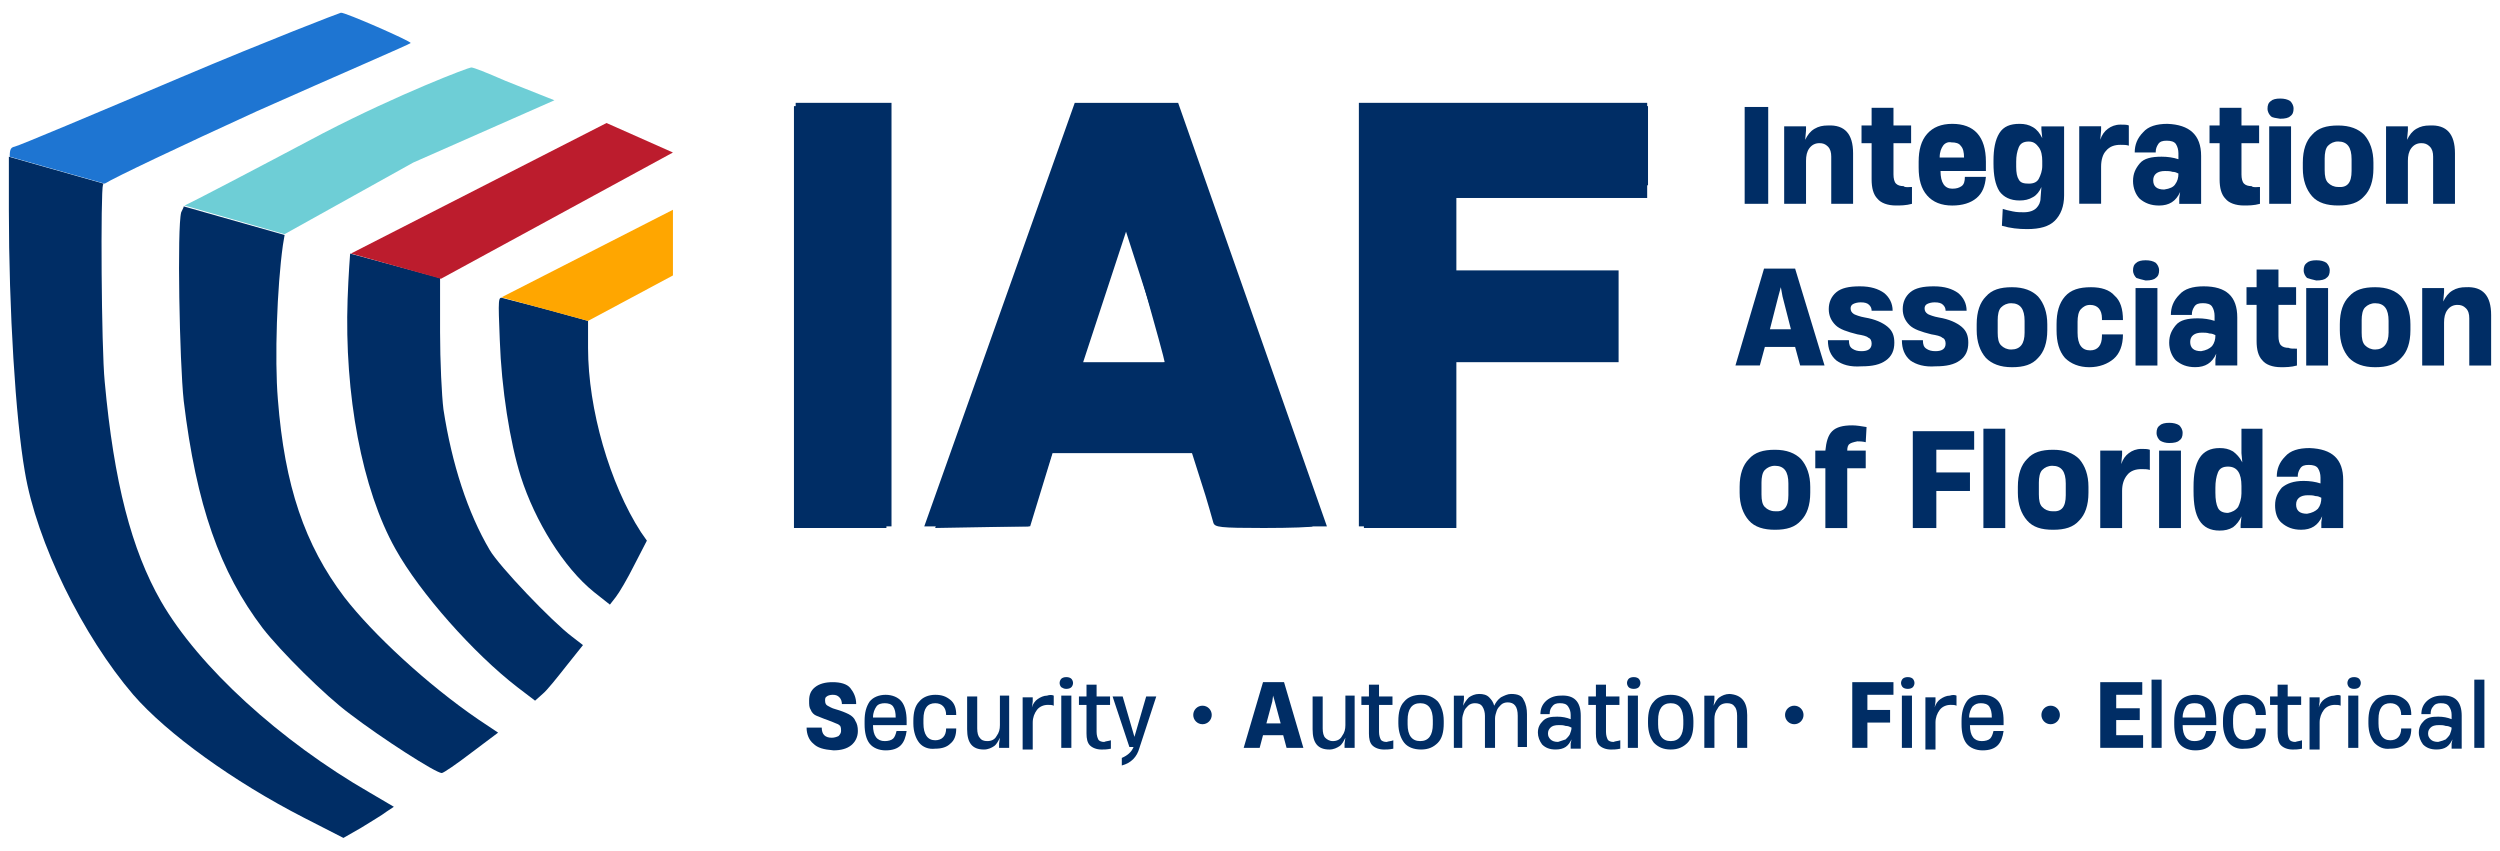
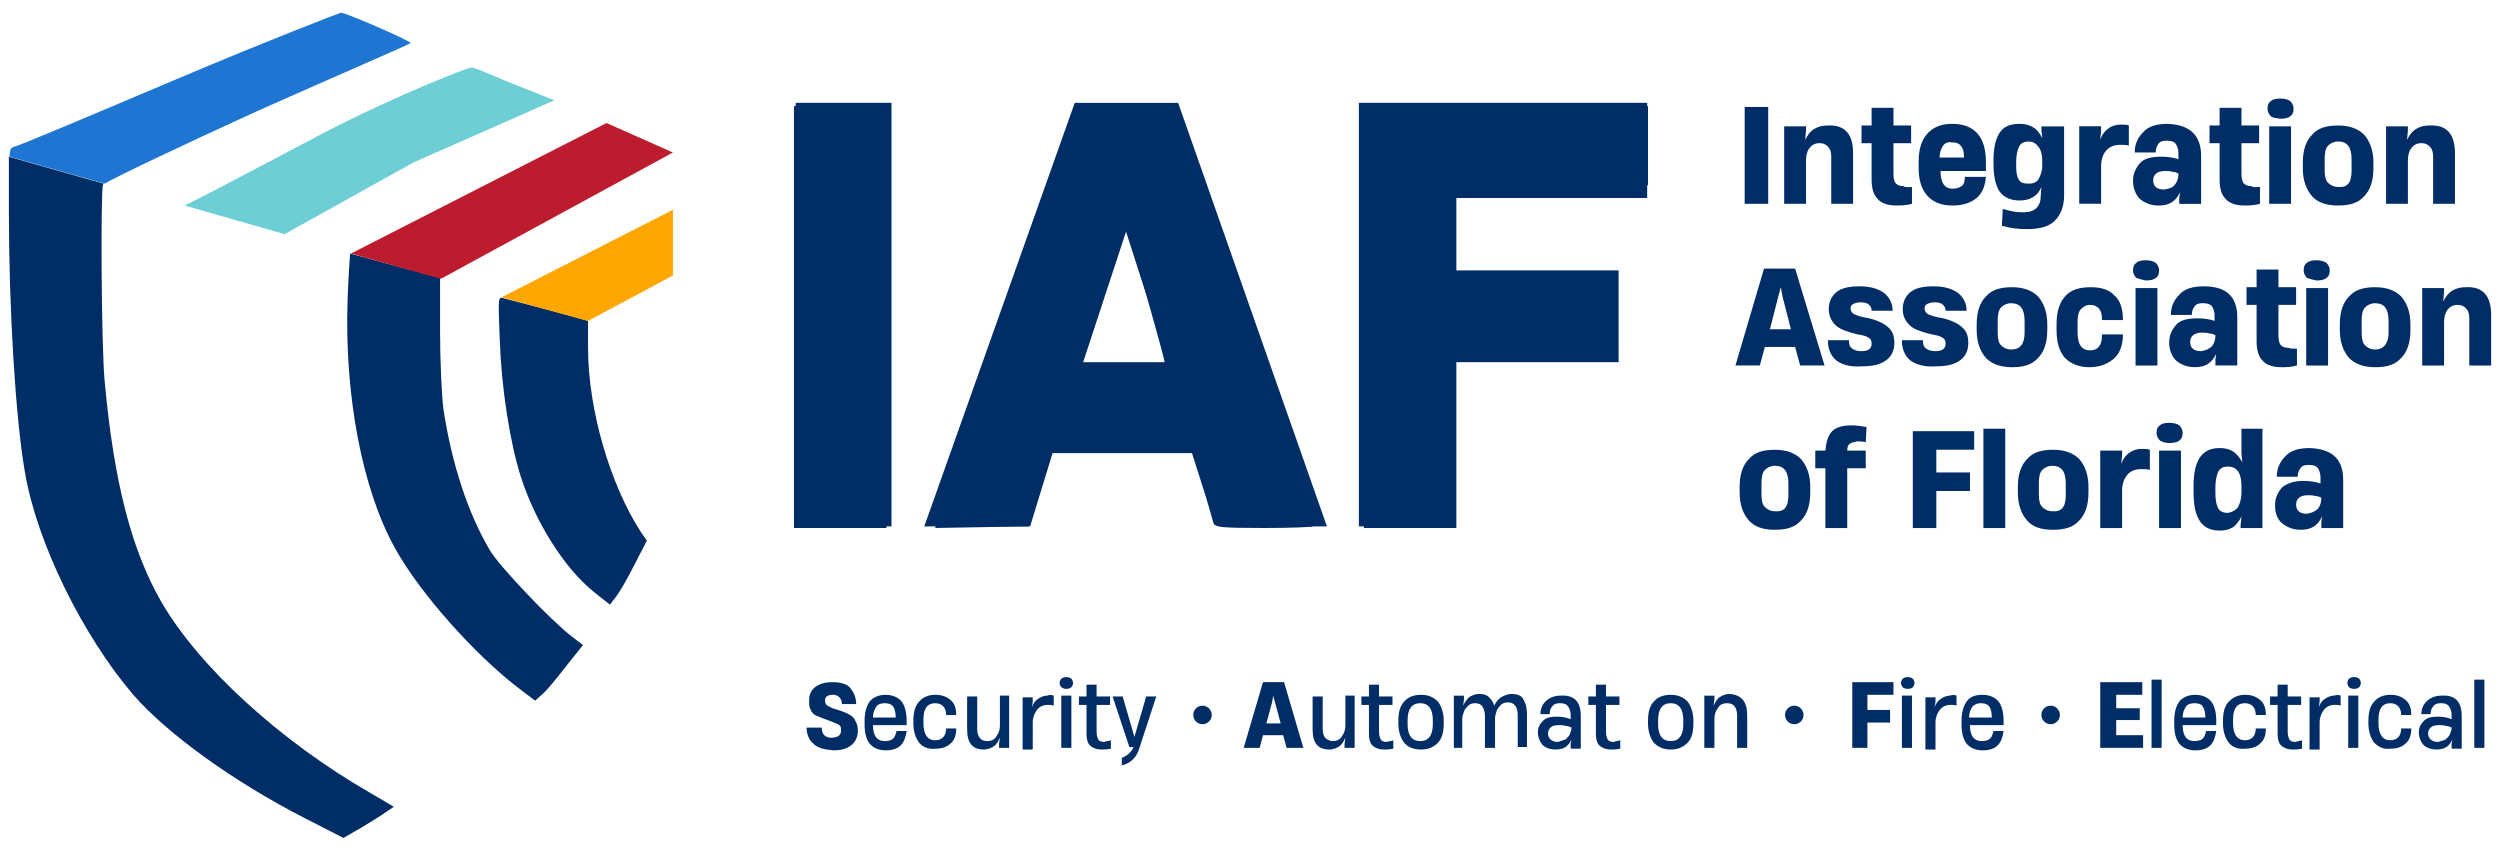
<svg xmlns="http://www.w3.org/2000/svg" width="141" height="48" viewBox="0 0 141 48" fill="none">
  <path d="M44.876 29.687V5.8H50.281V29.687H44.876Z" fill="#002D65" />
  <path d="M67.632 25.555H59.336L58.008 29.687H52.129L60.616 5.8H66.447L74.838 29.687H68.96L67.632 25.555ZM65.878 20.427L63.508 13.066L61.09 20.427H65.878Z" fill="#002D65" />
  <path d="M82.044 15.25H91.289V20.427H82.044V29.687H76.64V5.8H92.901V11.166H82.044V15.25Z" fill="#002D65" />
  <path d="M99.68 11.495H98.399V6.033H99.727V11.495H99.68Z" fill="#002D65" />
  <path d="M104.514 8.644V11.494H103.282V8.834C103.282 8.597 103.234 8.407 103.092 8.264C102.95 8.122 102.808 8.074 102.618 8.074C102.381 8.074 102.191 8.169 102.049 8.359C101.907 8.549 101.86 8.787 101.86 9.072V11.494H100.627V7.125H101.86V7.362L101.812 7.885C101.954 7.6 102.097 7.41 102.334 7.267C102.571 7.125 102.808 7.077 103.092 7.077C104.04 7.03 104.514 7.552 104.514 8.644Z" fill="#002D65" />
  <path d="M107.835 10.545V11.495C107.503 11.59 107.171 11.59 106.934 11.59C106.46 11.59 106.081 11.447 105.891 11.21C105.654 10.973 105.559 10.592 105.559 10.118V8.076H104.99V7.078H105.559V6.081H106.792V7.078H107.787V8.076H106.792V9.833C106.792 10.07 106.839 10.26 106.934 10.355C107.029 10.45 107.171 10.498 107.361 10.498C107.456 10.592 107.645 10.545 107.835 10.545Z" fill="#002D65" />
  <path d="M112.005 9.645H109.445C109.445 10.31 109.682 10.642 110.108 10.642C110.345 10.642 110.488 10.595 110.63 10.5C110.772 10.405 110.819 10.215 110.819 9.977H112.005C111.957 10.5 111.815 10.88 111.483 11.164C111.151 11.449 110.677 11.592 110.108 11.592C109.492 11.592 109.018 11.402 108.686 11.022C108.354 10.642 108.212 10.12 108.212 9.455V9.122C108.212 8.458 108.354 7.935 108.686 7.555C109.018 7.175 109.492 6.985 110.108 6.985C111.341 6.985 112.005 7.698 112.005 9.122V9.645ZM109.587 8.22C109.492 8.363 109.397 8.553 109.397 8.885H110.772C110.772 8.6 110.725 8.363 110.582 8.22C110.488 8.078 110.298 8.03 110.061 8.03C109.871 7.983 109.682 8.078 109.587 8.22Z" fill="#002D65" />
  <path d="M115.183 7.128H116.415V11.022C116.415 11.639 116.226 12.114 115.894 12.447C115.562 12.779 115.041 12.921 114.329 12.921C113.855 12.921 113.381 12.874 112.907 12.732L112.955 11.782C113.097 11.829 113.286 11.877 113.524 11.924C113.761 11.972 113.95 11.972 114.14 11.972C114.472 11.972 114.709 11.877 114.851 11.734C114.993 11.592 115.088 11.402 115.088 11.164L115.135 10.547C115.041 10.784 114.851 11.022 114.661 11.117C114.424 11.259 114.187 11.307 113.903 11.307C113.381 11.307 113.002 11.117 112.765 10.784C112.528 10.405 112.433 9.882 112.433 9.217V9.075C112.433 8.41 112.528 7.888 112.765 7.508C113.002 7.128 113.381 6.985 113.903 6.985C114.187 6.985 114.424 7.033 114.661 7.175C114.898 7.318 115.041 7.508 115.183 7.793L115.135 7.318V7.128H115.183ZM114.993 10.072C115.088 9.882 115.183 9.645 115.183 9.36V9.075C115.183 8.79 115.135 8.505 114.993 8.315C114.851 8.125 114.709 7.983 114.424 7.983C114.14 7.983 113.95 8.078 113.855 8.315C113.761 8.553 113.713 8.79 113.713 9.122V9.407C113.713 9.74 113.761 9.977 113.855 10.12C113.95 10.31 114.14 10.357 114.424 10.357C114.709 10.357 114.898 10.262 114.993 10.072Z" fill="#002D65" />
  <path d="M120.066 7.076V8.216C119.924 8.168 119.782 8.168 119.592 8.168C119.26 8.168 118.976 8.263 118.786 8.5C118.597 8.69 118.502 9.023 118.502 9.403V11.492H117.269V7.123H118.502V7.361L118.454 7.883C118.549 7.598 118.691 7.408 118.881 7.266C119.071 7.123 119.308 7.028 119.592 7.028C119.782 7.028 119.971 7.028 120.066 7.076Z" fill="#002D65" />
  <path d="M124.143 8.79V11.497H122.91V11.164L122.958 10.832C122.721 11.354 122.341 11.592 121.772 11.592C121.298 11.592 120.966 11.449 120.682 11.212C120.445 10.975 120.303 10.595 120.303 10.215C120.303 9.787 120.445 9.502 120.682 9.217C120.919 8.932 121.346 8.837 121.915 8.837C122.247 8.837 122.578 8.885 122.863 8.98V8.647C122.863 8.458 122.815 8.268 122.721 8.125C122.626 7.983 122.436 7.935 122.199 7.935C121.962 7.935 121.82 7.983 121.725 8.125C121.63 8.268 121.583 8.41 121.583 8.553V8.6H120.398C120.398 8.173 120.54 7.793 120.872 7.46C121.156 7.128 121.63 6.985 122.246 6.985C123.479 7.033 124.143 7.603 124.143 8.79ZM122.673 10.405C122.815 10.215 122.863 10.025 122.863 9.787C122.768 9.74 122.673 9.692 122.531 9.692C122.389 9.645 122.247 9.645 122.104 9.645C121.678 9.645 121.441 9.835 121.441 10.167C121.441 10.5 121.63 10.69 122.057 10.69C122.389 10.642 122.578 10.547 122.673 10.405Z" fill="#002D65" />
  <path d="M127.462 10.545V11.495C127.13 11.59 126.798 11.59 126.561 11.59C126.087 11.59 125.708 11.447 125.518 11.21C125.281 10.973 125.186 10.592 125.186 10.118V8.076H124.617V7.078H125.186V6.081H126.419V7.078H127.414V8.076H126.419V9.833C126.419 10.07 126.466 10.26 126.561 10.355C126.656 10.45 126.798 10.498 126.988 10.498C127.082 10.592 127.272 10.545 127.462 10.545Z" fill="#002D65" />
  <path d="M128.077 6.555C127.983 6.46 127.888 6.317 127.888 6.127C127.888 5.938 127.935 5.795 128.077 5.7C128.172 5.605 128.362 5.558 128.599 5.558C128.836 5.558 129.026 5.605 129.168 5.7C129.263 5.795 129.357 5.938 129.357 6.127C129.357 6.317 129.31 6.46 129.168 6.555C129.073 6.65 128.883 6.697 128.599 6.697C128.362 6.65 128.172 6.65 128.077 6.555ZM129.215 11.494H127.983V7.125H129.215V11.494Z" fill="#002D65" />
  <path d="M130.4 11.067C130.069 10.687 129.879 10.165 129.879 9.5V9.168C129.879 8.455 130.069 7.933 130.4 7.601C130.732 7.221 131.206 7.078 131.87 7.078C132.534 7.078 133.008 7.268 133.34 7.601C133.672 7.98 133.861 8.503 133.861 9.168V9.5C133.861 10.212 133.672 10.735 133.34 11.067C133.008 11.447 132.534 11.59 131.87 11.59C131.254 11.59 130.732 11.447 130.4 11.067ZM132.629 9.643V8.978C132.629 8.313 132.392 7.98 131.87 7.98C131.633 7.98 131.443 8.075 131.301 8.218C131.159 8.36 131.112 8.645 131.112 8.93V9.595C131.112 9.927 131.159 10.165 131.301 10.307C131.443 10.45 131.633 10.545 131.87 10.545C132.392 10.592 132.629 10.307 132.629 9.643Z" fill="#002D65" />
  <path d="M138.46 8.644V11.494H137.228V8.834C137.228 8.597 137.18 8.407 137.038 8.264C136.896 8.122 136.754 8.074 136.564 8.074C136.327 8.074 136.137 8.169 135.995 8.359C135.853 8.549 135.805 8.787 135.805 9.072V11.494H134.573V7.125H135.805V7.362L135.758 7.885C135.9 7.6 136.042 7.41 136.279 7.267C136.517 7.125 136.754 7.077 137.038 7.077C137.986 7.03 138.46 7.552 138.46 8.644Z" fill="#002D65" />
  <path d="M102.904 20.613H101.529L101.245 19.568H99.538L99.254 20.613H97.879L99.491 15.151H101.245L102.904 20.613ZM100.297 16.718L99.823 18.571H101.008L100.534 16.718L100.439 16.196L100.297 16.718Z" fill="#002D65" />
  <path d="M103.568 20.328C103.236 20.044 103.094 19.664 103.094 19.189H104.279C104.279 19.426 104.327 19.569 104.469 19.664C104.611 19.759 104.754 19.806 104.991 19.806C105.37 19.806 105.56 19.664 105.56 19.379C105.56 19.236 105.512 19.094 105.37 19.046C105.275 18.951 105.038 18.904 104.754 18.856C104.185 18.714 103.758 18.571 103.521 18.334C103.284 18.096 103.142 17.811 103.142 17.432C103.142 17.052 103.284 16.719 103.568 16.482C103.853 16.244 104.279 16.149 104.896 16.149C105.512 16.149 105.939 16.292 106.271 16.529C106.555 16.767 106.745 17.099 106.745 17.527H105.56C105.56 17.384 105.512 17.289 105.417 17.194C105.322 17.099 105.18 17.052 104.943 17.052C104.754 17.052 104.611 17.099 104.517 17.147C104.422 17.194 104.374 17.289 104.374 17.384C104.374 17.527 104.422 17.622 104.564 17.717C104.659 17.764 104.896 17.859 105.18 17.907C105.749 18.002 106.176 18.192 106.46 18.429C106.745 18.666 106.84 18.951 106.84 19.331C106.84 19.759 106.697 20.091 106.365 20.328C106.034 20.566 105.607 20.661 104.991 20.661C104.327 20.708 103.9 20.566 103.568 20.328Z" fill="#002D65" />
  <path d="M107.741 20.328C107.409 20.044 107.267 19.664 107.267 19.189H108.452C108.452 19.426 108.499 19.569 108.641 19.664C108.784 19.759 108.926 19.806 109.163 19.806C109.542 19.806 109.732 19.664 109.732 19.379C109.732 19.236 109.684 19.094 109.542 19.046C109.447 18.951 109.21 18.904 108.926 18.856C108.357 18.714 107.93 18.571 107.693 18.334C107.456 18.096 107.314 17.811 107.314 17.432C107.314 17.052 107.456 16.719 107.741 16.482C108.025 16.244 108.452 16.149 109.068 16.149C109.684 16.149 110.111 16.292 110.443 16.529C110.727 16.767 110.917 17.099 110.917 17.527H109.732C109.732 17.384 109.684 17.289 109.59 17.194C109.495 17.099 109.353 17.052 109.116 17.052C108.926 17.052 108.784 17.099 108.689 17.147C108.594 17.194 108.547 17.289 108.547 17.384C108.547 17.527 108.594 17.622 108.736 17.717C108.831 17.764 109.068 17.859 109.353 17.907C109.922 18.002 110.348 18.192 110.633 18.429C110.917 18.666 111.012 18.951 111.012 19.331C111.012 19.759 110.87 20.091 110.538 20.328C110.206 20.566 109.779 20.661 109.163 20.661C108.547 20.708 108.073 20.566 107.741 20.328Z" fill="#002D65" />
  <path d="M112.006 20.188C111.674 19.808 111.485 19.286 111.485 18.621V18.289C111.485 17.576 111.674 17.054 112.006 16.722C112.338 16.342 112.812 16.199 113.476 16.199C114.14 16.199 114.614 16.389 114.946 16.722C115.278 17.102 115.467 17.624 115.467 18.289V18.621C115.467 19.334 115.278 19.856 114.946 20.188C114.614 20.568 114.14 20.711 113.476 20.711C112.812 20.711 112.338 20.521 112.006 20.188ZM114.187 18.764V18.099C114.187 17.434 113.95 17.102 113.429 17.102C113.192 17.102 113.002 17.197 112.86 17.339C112.717 17.481 112.67 17.766 112.67 18.051V18.764C112.67 19.096 112.717 19.334 112.86 19.476C113.002 19.619 113.192 19.713 113.429 19.713C113.95 19.713 114.187 19.381 114.187 18.764Z" fill="#002D65" />
  <path d="M116.464 20.188C116.132 19.808 115.99 19.286 115.99 18.621V18.289C115.99 17.624 116.132 17.102 116.464 16.722C116.796 16.342 117.27 16.199 117.934 16.199C118.502 16.199 118.977 16.342 119.261 16.674C119.593 16.959 119.735 17.434 119.735 18.051H118.55V17.956C118.55 17.481 118.313 17.197 117.886 17.197C117.649 17.197 117.507 17.291 117.365 17.434C117.222 17.576 117.175 17.861 117.175 18.146V18.764C117.175 19.428 117.412 19.761 117.886 19.761C118.313 19.761 118.55 19.476 118.55 18.954V18.859H119.735C119.735 19.476 119.545 19.951 119.214 20.236C118.882 20.521 118.408 20.711 117.839 20.711C117.27 20.711 116.796 20.521 116.464 20.188Z" fill="#002D65" />
  <path d="M120.493 15.676C120.398 15.581 120.303 15.438 120.303 15.249C120.303 15.059 120.351 14.916 120.493 14.821C120.588 14.726 120.777 14.679 121.014 14.679C121.251 14.679 121.441 14.726 121.583 14.821C121.678 14.916 121.773 15.059 121.773 15.249C121.773 15.438 121.725 15.581 121.583 15.676C121.488 15.771 121.299 15.819 121.014 15.819C120.777 15.771 120.635 15.723 120.493 15.676ZM121.678 20.615H120.445V16.246H121.678V20.615Z" fill="#002D65" />
  <path d="M126.182 17.907V20.613H124.949V20.281L124.997 19.949C124.76 20.471 124.38 20.708 123.811 20.708C123.337 20.708 123.006 20.566 122.721 20.328C122.484 20.091 122.342 19.711 122.342 19.331C122.342 18.904 122.484 18.619 122.721 18.334C122.958 18.049 123.385 17.954 123.954 17.954C124.286 17.954 124.617 18.002 124.902 18.096V17.811C124.902 17.622 124.854 17.432 124.76 17.289C124.665 17.147 124.475 17.099 124.238 17.099C124.001 17.099 123.859 17.147 123.764 17.289C123.669 17.432 123.622 17.574 123.622 17.717V17.764H122.437C122.437 17.337 122.579 16.957 122.911 16.624C123.195 16.292 123.669 16.149 124.286 16.149C125.566 16.149 126.182 16.719 126.182 17.907ZM124.76 19.521C124.902 19.331 124.949 19.141 124.949 18.904C124.854 18.856 124.76 18.809 124.617 18.809C124.475 18.761 124.333 18.761 124.191 18.761C123.764 18.761 123.527 18.951 123.527 19.284C123.527 19.616 123.717 19.806 124.143 19.806C124.428 19.759 124.617 19.664 124.76 19.521Z" fill="#002D65" />
  <path d="M129.548 19.665V20.615C129.216 20.71 128.884 20.71 128.647 20.71C128.173 20.71 127.794 20.567 127.604 20.33C127.367 20.093 127.272 19.713 127.272 19.238V17.196H126.703V16.198H127.272V15.201H128.505V16.198H129.5V17.196H128.505V18.953C128.505 19.19 128.552 19.38 128.647 19.475C128.742 19.57 128.884 19.618 129.074 19.618C129.168 19.665 129.311 19.665 129.548 19.665Z" fill="#002D65" />
  <path d="M130.117 15.676C130.023 15.581 129.928 15.438 129.928 15.249C129.928 15.059 129.975 14.916 130.117 14.821C130.212 14.726 130.402 14.679 130.639 14.679C130.876 14.679 131.066 14.726 131.208 14.821C131.303 14.916 131.397 15.059 131.397 15.249C131.397 15.438 131.35 15.581 131.208 15.676C131.113 15.771 130.923 15.819 130.639 15.819C130.402 15.771 130.26 15.723 130.117 15.676ZM131.303 20.615H130.07V16.246H131.303V20.615Z" fill="#002D65" />
  <path d="M132.487 20.188C132.155 19.808 131.966 19.286 131.966 18.621V18.289C131.966 17.576 132.155 17.054 132.487 16.722C132.819 16.342 133.293 16.199 133.957 16.199C134.621 16.199 135.095 16.389 135.427 16.722C135.759 17.102 135.948 17.624 135.948 18.289V18.621C135.948 19.334 135.759 19.856 135.427 20.188C135.095 20.568 134.621 20.711 133.957 20.711C133.293 20.711 132.819 20.521 132.487 20.188ZM134.716 18.764V18.099C134.716 17.434 134.479 17.102 133.957 17.102C133.72 17.102 133.53 17.197 133.388 17.339C133.246 17.481 133.198 17.766 133.198 18.051V18.764C133.198 19.096 133.246 19.334 133.388 19.476C133.53 19.619 133.72 19.713 133.957 19.713C134.431 19.713 134.716 19.381 134.716 18.764Z" fill="#002D65" />
  <path d="M140.5 17.765V20.615H139.267V17.955C139.267 17.718 139.22 17.528 139.078 17.386C138.935 17.243 138.793 17.196 138.603 17.196C138.366 17.196 138.177 17.291 138.035 17.48C137.892 17.671 137.845 17.908 137.845 18.193V20.615H136.612V16.246H137.845V16.483L137.798 17.006C137.94 16.721 138.082 16.531 138.319 16.388C138.556 16.246 138.793 16.198 139.078 16.198C140.026 16.151 140.5 16.673 140.5 17.765Z" fill="#002D65" />
  <path d="M98.637 29.356C98.305 28.976 98.115 28.454 98.115 27.789V27.457C98.115 26.744 98.305 26.222 98.637 25.89C98.969 25.51 99.443 25.367 100.106 25.367C100.77 25.367 101.244 25.557 101.576 25.89C101.908 26.27 102.098 26.792 102.098 27.457V27.789C102.098 28.502 101.908 29.024 101.576 29.356C101.244 29.736 100.77 29.879 100.106 29.879C99.49 29.879 98.969 29.736 98.637 29.356ZM100.865 27.932V27.267C100.865 26.602 100.628 26.27 100.106 26.27C99.869 26.27 99.68 26.364 99.537 26.507C99.395 26.649 99.348 26.934 99.348 27.219V27.884C99.348 28.216 99.395 28.454 99.537 28.596C99.68 28.739 99.869 28.834 100.106 28.834C100.628 28.881 100.865 28.596 100.865 27.932Z" fill="#002D65" />
  <path d="M104.326 25.035C104.231 25.082 104.184 25.225 104.184 25.415H105.227V26.412H104.184V29.784H102.951V26.412H102.382V25.415H102.951C102.999 24.94 103.093 24.56 103.331 24.323C103.568 24.085 103.947 23.99 104.468 23.99C104.705 23.99 104.99 24.038 105.274 24.085L105.227 24.94C105.037 24.892 104.848 24.892 104.753 24.892C104.516 24.94 104.374 24.988 104.326 25.035Z" fill="#002D65" />
  <path d="M109.162 29.781H107.882V24.319H111.343V25.364H109.209V26.646H111.106V27.691H109.209V29.781H109.162Z" fill="#002D65" />
  <path d="M113.096 29.782H111.864V24.179H113.096V29.782Z" fill="#002D65" />
  <path d="M114.329 29.356C113.997 28.976 113.807 28.454 113.807 27.789V27.457C113.807 26.744 113.997 26.222 114.329 25.89C114.66 25.51 115.135 25.367 115.798 25.367C116.462 25.367 116.936 25.557 117.268 25.89C117.6 26.27 117.789 26.792 117.789 27.457V27.789C117.789 28.502 117.6 29.024 117.268 29.356C116.936 29.736 116.462 29.879 115.798 29.879C115.135 29.879 114.66 29.736 114.329 29.356ZM116.509 27.932V27.267C116.509 26.602 116.272 26.27 115.751 26.27C115.514 26.27 115.324 26.364 115.182 26.507C115.04 26.649 114.992 26.934 114.992 27.219V27.884C114.992 28.216 115.04 28.454 115.182 28.596C115.324 28.739 115.514 28.834 115.751 28.834C116.272 28.881 116.509 28.596 116.509 27.932Z" fill="#002D65" />
  <path d="M121.251 25.366V26.506C121.109 26.458 120.966 26.458 120.777 26.458C120.445 26.458 120.16 26.553 119.971 26.791C119.781 27.028 119.686 27.313 119.686 27.693V29.782H118.454V25.413H119.686V25.651L119.639 26.173C119.734 25.888 119.876 25.698 120.066 25.556C120.255 25.413 120.492 25.318 120.777 25.318C120.966 25.318 121.109 25.318 121.251 25.366Z" fill="#002D65" />
  <path d="M121.82 24.844C121.725 24.749 121.63 24.607 121.63 24.417C121.63 24.227 121.678 24.084 121.82 23.989C121.915 23.894 122.104 23.847 122.342 23.847C122.579 23.847 122.768 23.894 122.91 23.989C123.005 24.084 123.1 24.227 123.1 24.417C123.1 24.607 123.053 24.749 122.91 24.844C122.816 24.939 122.626 24.986 122.342 24.986C122.152 24.986 121.962 24.939 121.82 24.844ZM123.005 29.783H121.773V25.414H123.005V29.783Z" fill="#002D65" />
  <path d="M126.371 24.179H127.603V29.782H126.371V29.593L126.418 29.118C126.323 29.355 126.134 29.593 125.944 29.735C125.707 29.877 125.47 29.925 125.186 29.925C124.664 29.925 124.285 29.735 124.048 29.355C123.811 28.975 123.716 28.453 123.716 27.693V27.456C123.716 26.743 123.811 26.221 124.048 25.841C124.285 25.461 124.664 25.271 125.186 25.271C125.47 25.271 125.707 25.319 125.944 25.461C126.134 25.603 126.323 25.793 126.466 26.078L126.418 25.556V24.179H126.371ZM126.229 28.595C126.323 28.405 126.418 28.12 126.418 27.835V27.408C126.418 26.696 126.181 26.316 125.66 26.316C125.375 26.316 125.185 26.411 125.091 26.648C124.996 26.886 124.948 27.171 124.948 27.503V27.788C124.948 28.168 124.996 28.453 125.091 28.643C125.185 28.833 125.375 28.928 125.66 28.928C125.897 28.88 126.086 28.785 126.229 28.595Z" fill="#002D65" />
  <path d="M132.156 27.076V29.783H130.923V29.451L130.97 29.118C130.733 29.64 130.354 29.878 129.785 29.878C129.311 29.878 128.979 29.735 128.695 29.498C128.41 29.261 128.315 28.881 128.315 28.501C128.315 28.073 128.458 27.788 128.695 27.503C128.979 27.266 129.358 27.124 129.927 27.124C130.259 27.124 130.591 27.171 130.876 27.266V26.934C130.876 26.744 130.828 26.554 130.733 26.411C130.638 26.269 130.449 26.221 130.212 26.221C129.975 26.221 129.833 26.269 129.738 26.411C129.643 26.554 129.595 26.696 129.595 26.839V26.886H128.41C128.41 26.459 128.552 26.079 128.884 25.746C129.169 25.414 129.643 25.271 130.259 25.271C131.539 25.319 132.156 25.889 132.156 27.076ZM130.733 28.691C130.876 28.501 130.923 28.311 130.923 28.073C130.828 28.026 130.733 27.978 130.591 27.978C130.449 27.931 130.307 27.931 130.164 27.931C129.738 27.931 129.501 28.121 129.501 28.453C129.501 28.786 129.69 28.976 130.117 28.976C130.401 28.928 130.591 28.833 130.733 28.691Z" fill="#002D65" />
  <path d="M45.871 41.94C45.634 41.75 45.492 41.418 45.492 41.038H46.346C46.346 41.418 46.535 41.608 46.914 41.608C47.057 41.608 47.199 41.56 47.294 41.513C47.389 41.418 47.436 41.323 47.436 41.228C47.436 41.133 47.436 41.038 47.389 40.943C47.341 40.896 47.294 40.848 47.151 40.801C47.057 40.753 46.914 40.706 46.677 40.611C46.393 40.516 46.203 40.421 46.061 40.373C45.919 40.326 45.777 40.183 45.729 40.041C45.634 39.898 45.634 39.756 45.634 39.518C45.634 39.186 45.729 38.949 45.966 38.759C46.203 38.569 46.535 38.474 46.962 38.474C47.389 38.474 47.768 38.569 47.958 38.806C48.147 39.044 48.289 39.328 48.289 39.708H47.483C47.483 39.566 47.436 39.423 47.341 39.328C47.246 39.233 47.151 39.186 46.962 39.186C46.82 39.186 46.677 39.233 46.63 39.281C46.535 39.328 46.535 39.423 46.535 39.518C46.535 39.661 46.583 39.756 46.677 39.803C46.772 39.851 46.914 39.946 47.104 39.993C47.436 40.088 47.673 40.183 47.863 40.278C48.052 40.373 48.194 40.516 48.242 40.658C48.337 40.801 48.384 40.991 48.384 41.228C48.384 41.56 48.242 41.845 48.005 42.035C47.768 42.225 47.436 42.32 47.009 42.32C46.44 42.273 46.108 42.178 45.871 41.94Z" fill="#002D65" />
  <path d="M51.086 40.896H49.237C49.237 41.514 49.474 41.798 49.901 41.798C50.091 41.798 50.28 41.751 50.375 41.656C50.47 41.561 50.517 41.419 50.565 41.229H51.134C51.086 41.561 50.991 41.846 50.802 42.036C50.612 42.226 50.328 42.321 49.948 42.321C49.569 42.321 49.237 42.178 49.048 41.941C48.858 41.703 48.763 41.324 48.763 40.849V40.659C48.763 40.184 48.858 39.851 49.048 39.566C49.237 39.329 49.569 39.187 49.948 39.187C50.328 39.187 50.66 39.329 50.849 39.566C51.039 39.804 51.134 40.184 51.134 40.659V40.896H51.086ZM49.427 39.851C49.332 39.994 49.237 40.184 49.237 40.469H50.517C50.517 40.184 50.47 39.994 50.375 39.851C50.28 39.709 50.091 39.661 49.901 39.661C49.711 39.661 49.522 39.709 49.427 39.851Z" fill="#002D65" />
  <path d="M51.845 41.893C51.655 41.656 51.513 41.276 51.513 40.801V40.659C51.513 40.184 51.608 39.804 51.845 39.566C52.034 39.329 52.366 39.187 52.745 39.187C53.125 39.187 53.362 39.282 53.599 39.471C53.836 39.661 53.931 39.946 53.931 40.326H53.362C53.362 39.899 53.125 39.661 52.745 39.661C52.319 39.661 52.082 39.946 52.082 40.564V40.801C52.082 41.419 52.319 41.751 52.745 41.751C53.125 41.751 53.362 41.514 53.362 41.086H53.931C53.931 41.466 53.836 41.751 53.599 41.941C53.409 42.131 53.125 42.226 52.745 42.226C52.366 42.273 52.034 42.131 51.845 41.893Z" fill="#002D65" />
  <path d="M56.348 39.233H56.917V42.178H56.348V41.94L56.395 41.608C56.3 41.798 56.206 41.988 56.063 42.083C55.921 42.178 55.732 42.273 55.495 42.273C54.831 42.273 54.546 41.893 54.546 41.133V39.281H55.115V41.086C55.115 41.323 55.163 41.513 55.258 41.608C55.352 41.75 55.495 41.798 55.684 41.798C55.921 41.798 56.111 41.703 56.206 41.513C56.348 41.323 56.395 41.133 56.395 40.895V39.233H56.348Z" fill="#002D65" />
  <path d="M59.431 39.233V39.803C59.337 39.755 59.242 39.755 59.099 39.755C58.862 39.755 58.625 39.85 58.483 40.04C58.341 40.23 58.246 40.468 58.246 40.752V42.272H57.677V39.328H58.246V39.565L58.199 39.898C58.246 39.708 58.388 39.518 58.531 39.423C58.673 39.328 58.862 39.233 59.052 39.233C59.194 39.185 59.337 39.185 59.431 39.233Z" fill="#002D65" />
  <path d="M59.856 38.758C59.809 38.711 59.762 38.616 59.762 38.521C59.762 38.426 59.809 38.331 59.856 38.283C59.904 38.236 59.999 38.188 60.141 38.188C60.283 38.188 60.378 38.236 60.425 38.283C60.473 38.331 60.52 38.426 60.52 38.521C60.52 38.616 60.473 38.711 60.425 38.758C60.378 38.806 60.283 38.853 60.141 38.853C59.999 38.853 59.951 38.806 59.856 38.758ZM60.425 42.178H59.856V39.233H60.425V42.178Z" fill="#002D65" />
  <path d="M62.654 41.752V42.226C62.417 42.274 62.275 42.274 62.133 42.274C61.848 42.274 61.611 42.179 61.469 42.036C61.327 41.894 61.279 41.657 61.279 41.372V39.757H60.852V39.282H61.279V38.617H61.848V39.282H62.607V39.757H61.848V41.277C61.848 41.467 61.895 41.609 61.943 41.704C61.99 41.799 62.133 41.846 62.275 41.846C62.37 41.799 62.512 41.799 62.654 41.752Z" fill="#002D65" />
  <path d="M63.27 42.747C63.602 42.605 63.792 42.415 63.887 42.225L63.934 42.13H63.697L62.749 39.28H63.318L63.982 41.56L64.645 39.28H65.214L64.266 42.177C64.124 42.7 63.792 43.032 63.27 43.174V42.747Z" fill="#002D65" />
  <path d="M73.51 42.178H72.562L72.372 41.465H71.234L71.045 42.178H70.144L71.234 38.474H72.42L73.51 42.178ZM71.756 39.566L71.424 40.801H72.23L71.898 39.566L71.803 39.233L71.756 39.566Z" fill="#002D65" />
  <path d="M75.833 39.233H76.402V42.178H75.833V41.94L75.88 41.608C75.785 41.798 75.691 41.988 75.548 42.083C75.406 42.178 75.216 42.273 74.979 42.273C74.316 42.273 74.031 41.893 74.031 41.133V39.281H74.6V41.086C74.6 41.323 74.648 41.513 74.742 41.608C74.837 41.703 74.979 41.798 75.169 41.798C75.406 41.798 75.596 41.703 75.691 41.513C75.833 41.323 75.88 41.133 75.88 40.895V39.233H75.833Z" fill="#002D65" />
  <path d="M78.583 41.752V42.226C78.346 42.274 78.204 42.274 78.062 42.274C77.777 42.274 77.54 42.179 77.398 42.036C77.256 41.894 77.208 41.657 77.208 41.372V39.757H76.782V39.282H77.208V38.617H77.777V39.282H78.536V39.757H77.777V41.277C77.777 41.467 77.825 41.609 77.872 41.704C77.92 41.799 78.062 41.846 78.204 41.846C78.346 41.799 78.489 41.799 78.583 41.752Z" fill="#002D65" />
  <path d="M79.199 41.893C79.009 41.656 78.867 41.276 78.867 40.801V40.659C78.867 40.184 78.962 39.804 79.199 39.566C79.389 39.329 79.721 39.187 80.147 39.187C80.574 39.187 80.858 39.329 81.095 39.566C81.285 39.804 81.427 40.184 81.427 40.659V40.801C81.427 41.276 81.332 41.656 81.095 41.893C80.858 42.131 80.574 42.273 80.147 42.273C79.721 42.273 79.389 42.131 79.199 41.893ZM80.811 40.849V40.611C80.811 39.994 80.574 39.661 80.1 39.661C79.626 39.661 79.389 39.994 79.389 40.611V40.849C79.389 41.466 79.626 41.798 80.1 41.798C80.574 41.798 80.811 41.466 80.811 40.849Z" fill="#002D65" />
  <path d="M81.997 42.178V39.234H82.566V39.471L82.518 39.803C82.613 39.614 82.708 39.471 82.85 39.329C82.992 39.234 83.182 39.139 83.419 39.139C83.656 39.139 83.846 39.186 83.988 39.329C84.13 39.471 84.225 39.614 84.272 39.803C84.367 39.614 84.462 39.471 84.651 39.329C84.841 39.234 85.031 39.139 85.22 39.139C85.6 39.139 85.837 39.234 85.931 39.471C86.074 39.709 86.121 39.993 86.121 40.278V42.13H85.6V40.373C85.6 39.851 85.41 39.614 85.031 39.614C84.888 39.614 84.746 39.661 84.651 39.756C84.557 39.851 84.462 39.946 84.414 40.089C84.367 40.231 84.32 40.373 84.32 40.516V42.178H83.751V40.373C83.751 40.183 83.703 39.993 83.609 39.851C83.514 39.709 83.371 39.661 83.182 39.661C83.04 39.661 82.897 39.709 82.802 39.803C82.708 39.898 82.613 39.993 82.566 40.136C82.518 40.278 82.471 40.421 82.471 40.563V42.178H81.997Z" fill="#002D65" />
  <path d="M89.155 40.372V42.224H88.586V41.939L88.634 41.702C88.539 41.892 88.444 42.034 88.302 42.129C88.16 42.224 87.97 42.272 87.733 42.272C87.401 42.272 87.164 42.177 86.974 41.987C86.832 41.797 86.737 41.559 86.737 41.322C86.737 41.037 86.832 40.847 87.022 40.657C87.211 40.467 87.448 40.42 87.828 40.42C88.112 40.42 88.349 40.467 88.586 40.562V40.325C88.586 40.135 88.539 39.992 88.444 39.85C88.349 39.707 88.207 39.66 87.97 39.66C87.78 39.66 87.638 39.707 87.543 39.85C87.448 39.945 87.401 40.087 87.401 40.277H86.879C86.879 39.992 86.974 39.755 87.164 39.565C87.354 39.375 87.638 39.233 88.017 39.233C88.776 39.185 89.155 39.565 89.155 40.372ZM88.302 41.702C88.397 41.607 88.491 41.512 88.539 41.417C88.586 41.275 88.634 41.179 88.634 41.037C88.539 40.99 88.444 40.942 88.302 40.942C88.16 40.895 88.065 40.895 87.922 40.895C87.686 40.895 87.543 40.942 87.448 41.037C87.354 41.132 87.306 41.227 87.306 41.37C87.306 41.512 87.354 41.607 87.448 41.702C87.543 41.797 87.686 41.844 87.875 41.844C88.017 41.797 88.16 41.749 88.302 41.702Z" fill="#002D65" />
  <path d="M91.384 41.752V42.226C91.147 42.274 91.004 42.274 90.862 42.274C90.578 42.274 90.341 42.179 90.198 42.036C90.056 41.894 90.009 41.657 90.009 41.372V39.757H89.582V39.282H90.009V38.617H90.578V39.282H91.336V39.757H90.578V41.277C90.578 41.467 90.625 41.609 90.672 41.704C90.72 41.799 90.862 41.846 91.004 41.846C91.099 41.799 91.241 41.799 91.384 41.752Z" fill="#002D65" />
-   <path d="M91.857 38.758C91.81 38.711 91.762 38.616 91.762 38.521C91.762 38.426 91.81 38.331 91.857 38.283C91.904 38.236 91.999 38.188 92.141 38.188C92.284 38.188 92.379 38.236 92.426 38.283C92.473 38.331 92.521 38.426 92.521 38.521C92.521 38.616 92.473 38.711 92.426 38.758C92.379 38.806 92.284 38.853 92.141 38.853C91.999 38.853 91.904 38.806 91.857 38.758ZM92.379 42.178H91.81V39.233H92.379V42.178Z" fill="#002D65" />
  <path d="M93.28 41.893C93.091 41.656 92.948 41.276 92.948 40.801V40.659C92.948 40.184 93.043 39.804 93.28 39.566C93.47 39.329 93.802 39.187 94.228 39.187C94.655 39.187 94.939 39.329 95.177 39.566C95.366 39.804 95.508 40.184 95.508 40.659V40.801C95.508 41.276 95.413 41.656 95.177 41.893C94.939 42.131 94.655 42.273 94.228 42.273C93.802 42.273 93.517 42.131 93.28 41.893ZM94.939 40.849V40.611C94.939 39.994 94.702 39.661 94.228 39.661C93.754 39.661 93.517 39.994 93.517 40.611V40.849C93.517 41.466 93.754 41.798 94.228 41.798C94.702 41.798 94.939 41.466 94.939 40.849Z" fill="#002D65" />
  <path d="M98.542 40.326V42.178H97.973V40.373C97.973 40.136 97.926 39.946 97.831 39.851C97.736 39.709 97.594 39.661 97.404 39.661C97.167 39.661 96.977 39.756 96.883 39.946C96.74 40.136 96.693 40.326 96.693 40.563V42.178H96.124V39.234H96.693V39.471L96.645 39.803C96.74 39.614 96.835 39.424 96.977 39.329C97.12 39.234 97.309 39.139 97.546 39.139C98.21 39.186 98.542 39.566 98.542 40.326Z" fill="#002D65" />
  <path d="M105.369 42.178H104.468V38.474H106.791V39.186H105.321V40.041H106.601V40.753H105.321V42.178H105.369Z" fill="#002D65" />
  <path d="M107.313 38.758C107.266 38.711 107.218 38.616 107.218 38.521C107.218 38.426 107.266 38.331 107.313 38.283C107.36 38.236 107.455 38.188 107.598 38.188C107.74 38.188 107.835 38.236 107.882 38.283C107.929 38.331 107.977 38.426 107.977 38.521C107.977 38.616 107.929 38.711 107.882 38.758C107.835 38.806 107.74 38.853 107.598 38.853C107.455 38.853 107.36 38.806 107.313 38.758ZM107.835 42.178H107.266V39.233H107.835V42.178Z" fill="#002D65" />
  <path d="M110.347 39.233V39.803C110.253 39.755 110.158 39.755 110.016 39.755C109.778 39.755 109.541 39.85 109.399 40.04C109.257 40.23 109.162 40.468 109.162 40.752V42.272H108.593V39.328H109.162V39.565L109.115 39.898C109.162 39.708 109.304 39.518 109.447 39.423C109.589 39.328 109.778 39.233 109.968 39.233C110.11 39.185 110.253 39.185 110.347 39.233Z" fill="#002D65" />
  <path d="M112.954 40.896H111.105C111.105 41.514 111.342 41.798 111.769 41.798C111.959 41.798 112.148 41.751 112.243 41.656C112.338 41.561 112.385 41.419 112.433 41.229H113.002C112.954 41.561 112.86 41.846 112.67 42.036C112.48 42.226 112.196 42.321 111.817 42.321C111.437 42.321 111.105 42.178 110.916 41.941C110.726 41.703 110.631 41.324 110.631 40.849V40.659C110.631 40.184 110.726 39.851 110.916 39.566C111.105 39.282 111.437 39.187 111.817 39.187C112.196 39.187 112.528 39.329 112.717 39.566C112.907 39.804 113.002 40.184 113.002 40.659V40.896H112.954ZM111.248 39.851C111.153 39.994 111.058 40.184 111.058 40.469H112.338C112.338 40.184 112.291 39.994 112.196 39.851C112.101 39.709 111.911 39.661 111.722 39.661C111.532 39.661 111.39 39.709 111.248 39.851Z" fill="#002D65" />
  <path d="M120.871 42.178H118.454V38.474H120.824V39.186H119.354V39.946H120.682V40.611H119.354V41.465H120.871V42.178Z" fill="#002D65" />
  <path d="M121.916 42.179H121.347V38.332H121.916V42.179Z" fill="#002D65" />
  <path d="M124.95 40.896H123.101C123.101 41.514 123.338 41.798 123.764 41.798C123.954 41.798 124.144 41.751 124.238 41.656C124.333 41.561 124.381 41.419 124.428 41.229H124.997C124.95 41.561 124.855 41.846 124.665 42.036C124.475 42.226 124.191 42.321 123.812 42.321C123.432 42.321 123.101 42.178 122.911 41.941C122.721 41.703 122.626 41.324 122.626 40.849V40.659C122.626 40.184 122.721 39.851 122.911 39.566C123.101 39.329 123.432 39.187 123.812 39.187C124.191 39.187 124.523 39.329 124.712 39.566C124.902 39.804 124.997 40.184 124.997 40.659V40.896H124.95ZM123.29 39.851C123.195 39.994 123.101 40.184 123.101 40.469H124.381C124.381 40.184 124.333 39.994 124.238 39.851C124.144 39.709 124.001 39.661 123.764 39.661C123.575 39.661 123.385 39.709 123.29 39.851Z" fill="#002D65" />
  <path d="M125.708 41.893C125.518 41.656 125.376 41.276 125.376 40.801V40.659C125.376 40.184 125.471 39.804 125.708 39.566C125.945 39.329 126.229 39.187 126.609 39.187C126.988 39.187 127.225 39.282 127.462 39.471C127.699 39.661 127.794 39.946 127.794 40.326H127.225C127.225 39.899 126.988 39.661 126.609 39.661C126.182 39.661 125.945 39.946 125.945 40.564V40.801C125.945 41.419 126.182 41.751 126.609 41.751C126.988 41.751 127.225 41.514 127.225 41.086H127.794C127.794 41.466 127.699 41.751 127.462 41.941C127.272 42.131 126.988 42.226 126.609 42.226C126.229 42.273 125.897 42.131 125.708 41.893Z" fill="#002D65" />
  <path d="M129.832 41.752V42.226C129.595 42.274 129.453 42.274 129.311 42.274C129.026 42.274 128.789 42.179 128.647 42.036C128.505 41.894 128.457 41.657 128.457 41.372V39.757H128.031V39.282H128.457V38.617H129.026V39.282H129.785V39.757H129.026V41.277C129.026 41.467 129.074 41.609 129.121 41.704C129.169 41.799 129.311 41.846 129.453 41.846C129.595 41.799 129.69 41.799 129.832 41.752Z" fill="#002D65" />
  <path d="M132.012 39.233V39.803C131.918 39.755 131.823 39.755 131.681 39.755C131.444 39.755 131.206 39.85 131.064 40.04C130.922 40.23 130.827 40.468 130.827 40.752V42.272H130.258V39.328H130.827V39.565L130.78 39.898C130.827 39.708 130.969 39.518 131.112 39.423C131.254 39.328 131.444 39.233 131.633 39.233C131.823 39.185 131.918 39.185 132.012 39.233Z" fill="#002D65" />
  <path d="M132.487 38.758C132.44 38.711 132.393 38.616 132.393 38.521C132.393 38.426 132.44 38.331 132.487 38.283C132.535 38.236 132.63 38.188 132.772 38.188C132.914 38.188 133.009 38.236 133.056 38.283C133.104 38.331 133.151 38.426 133.151 38.521C133.151 38.616 133.104 38.711 133.056 38.758C133.009 38.806 132.914 38.853 132.772 38.853C132.63 38.853 132.535 38.806 132.487 38.758ZM133.009 42.178H132.44V39.233H133.009V42.178Z" fill="#002D65" />
  <path d="M133.91 41.893C133.72 41.656 133.578 41.276 133.578 40.801V40.659C133.578 40.184 133.673 39.804 133.91 39.566C134.1 39.329 134.431 39.187 134.811 39.187C135.19 39.187 135.427 39.282 135.664 39.471C135.901 39.661 135.996 39.946 135.996 40.326H135.427C135.427 39.899 135.19 39.661 134.811 39.661C134.384 39.661 134.147 39.946 134.147 40.564V40.801C134.147 41.419 134.384 41.751 134.811 41.751C135.19 41.751 135.427 41.514 135.427 41.086H135.996C135.996 41.466 135.901 41.751 135.664 41.941C135.474 42.131 135.19 42.226 134.811 42.226C134.431 42.273 134.147 42.131 133.91 41.893Z" fill="#002D65" />
  <path d="M138.84 40.372V42.224H138.271V41.939L138.319 41.702C138.224 41.892 138.129 42.034 137.987 42.129C137.845 42.224 137.655 42.272 137.418 42.272C137.086 42.272 136.849 42.177 136.659 41.987C136.517 41.797 136.422 41.559 136.422 41.322C136.422 41.037 136.517 40.847 136.707 40.657C136.896 40.467 137.133 40.42 137.513 40.42C137.797 40.42 138.034 40.467 138.271 40.562V40.325C138.271 40.135 138.224 39.992 138.129 39.85C138.034 39.707 137.892 39.66 137.655 39.66C137.465 39.66 137.323 39.707 137.228 39.85C137.133 39.945 137.086 40.087 137.086 40.277H136.565C136.565 39.992 136.659 39.755 136.849 39.565C137.039 39.375 137.323 39.233 137.702 39.233C138.461 39.185 138.84 39.565 138.84 40.372ZM137.939 41.702C138.034 41.607 138.129 41.512 138.176 41.417C138.224 41.275 138.271 41.179 138.271 41.037C138.176 40.99 138.082 40.942 137.939 40.942C137.797 40.895 137.702 40.895 137.56 40.895C137.323 40.895 137.181 40.942 137.086 41.037C136.991 41.132 136.944 41.227 136.944 41.37C136.944 41.512 136.991 41.607 137.086 41.702C137.181 41.797 137.323 41.844 137.513 41.844C137.702 41.797 137.845 41.749 137.939 41.702Z" fill="#002D65" />
  <path d="M140.12 42.179H139.551V38.332H140.12V42.179Z" fill="#002D65" />
  <path d="M44.779 17.859V29.779H47.387H49.994V17.859V5.986H47.387H44.779V17.859Z" fill="#002D65" />
  <path d="M56.727 17.859L52.744 29.779L55.447 29.731L58.101 29.683L58.812 27.357L59.524 25.03H63.269H67.062L67.725 27.119C68.105 28.259 68.389 29.351 68.437 29.494C68.531 29.731 68.768 29.779 71.281 29.779C72.798 29.779 74.031 29.731 74.031 29.683C74.031 29.588 72.277 24.27 70.096 17.764L66.161 5.986H63.411H60.661L56.727 17.859ZM64.549 16.244C65.165 18.428 65.687 20.328 65.687 20.423C65.687 20.518 64.739 20.566 63.316 20.566C62.036 20.566 60.946 20.518 60.946 20.471C60.946 20.376 63.127 12.635 63.222 12.302C63.269 12.16 63.316 12.113 63.364 12.16C63.411 12.207 63.933 14.059 64.549 16.244Z" fill="#002D65" />
  <path d="M76.924 17.859V29.779H79.531H82.139V24.935V20.091H86.643H91.147V17.859V15.627H86.643H82.139V13.062V10.45H87.543H92.948V8.218V5.986H84.936H76.924V17.859Z" fill="#002D65" />
  <path d="M0.5 11.832C0.5 17.483 0.879 23.609 1.401 26.601C2.064 30.59 4.672 35.861 7.517 39.185C9.413 41.37 13.158 44.077 17.141 46.119L19.369 47.259L20.364 46.689C20.886 46.356 21.55 45.977 21.787 45.786L22.213 45.502L20.838 44.694C15.813 41.797 11.214 37.618 9.081 33.914C7.422 31.017 6.426 27.218 5.905 21.52C5.715 19.62 5.668 10.787 5.81 10.407L5.857 10.36L0.5 8.84C0.5 9.315 0.5 10.169 0.5 11.832Z" fill="#002D65" />
  <path d="M19.748 14.301C19.748 14.301 19.653 15.488 19.605 16.865C19.416 22.232 20.411 27.598 22.308 30.97C23.683 33.439 26.717 36.858 29.182 38.758L30.178 39.518L30.604 39.138C30.841 38.948 31.41 38.235 31.932 37.571L32.88 36.383L32.264 35.908C31.126 35.054 28.139 31.919 27.618 31.017C26.385 28.927 25.484 26.173 25.01 23.086C24.915 22.326 24.82 20.379 24.82 18.717V15.678L19.748 14.301Z" fill="#002D65" />
-   <path d="M10.22 11.972C9.982 12.827 10.125 20.425 10.362 22.61C11.073 28.498 12.4 32.25 14.818 35.432C15.814 36.714 18.326 39.231 19.749 40.276C21.55 41.653 24.584 43.6 24.916 43.6C25.011 43.6 25.77 43.078 26.576 42.46L28.093 41.321L26.955 40.561C24.11 38.614 21.029 35.764 19.417 33.675C17.189 30.73 16.051 27.406 15.671 22.515C15.482 20.235 15.624 16.199 15.956 13.824L16.051 13.254L10.362 11.64C10.362 11.687 10.314 11.782 10.22 11.972Z" fill="#002D65" />
  <path d="M33.166 19.617V18.097L30.937 17.48C29.705 17.147 28.519 16.863 28.377 16.815C28.093 16.72 28.093 16.815 28.188 19.189C28.282 21.896 28.756 24.936 29.373 26.883C30.179 29.4 31.791 32.012 33.497 33.389L34.398 34.101L34.73 33.674C34.92 33.436 35.394 32.629 35.773 31.869L36.484 30.492L36.152 30.017C34.398 27.31 33.166 23.084 33.166 19.617Z" fill="#002D65" />
  <path d="M23.161 2.427C23.208 2.332 19.416 0.67 19.226 0.718C19.179 0.718 15.101 2.285 10.171 4.374C5.24 6.464 1.068 8.221 0.831 8.269C0.642 8.316 0.547 8.364 0.547 8.838L5.904 10.358C6.426 10.026 10.123 8.269 14.485 6.274C19.179 4.185 23.161 2.475 23.161 2.427Z" fill="#1E75D2" />
  <path d="M31.269 5.656L28.519 4.564C27.429 4.089 26.717 3.804 26.575 3.804C26.433 3.804 22.545 5.276 18.231 7.508C14.201 9.645 10.835 11.402 10.409 11.592L16.05 13.207L23.304 9.17L31.269 5.656Z" fill="#6ECED6" />
  <path d="M34.208 6.938L19.795 14.299L24.868 15.724L37.953 8.601L34.208 6.938Z" fill="#BC1C2D" />
  <path d="M37.954 11.831L28.282 16.77L33.165 18.1L37.954 15.535V11.831Z" fill="#FFA600" />
  <path d="M115.656 40.846C115.944 40.846 116.178 40.612 116.178 40.323C116.178 40.035 115.944 39.801 115.656 39.801C115.368 39.801 115.135 40.035 115.135 40.323C115.135 40.612 115.368 40.846 115.656 40.846Z" fill="#002D65" />
  <path d="M101.197 40.846C101.485 40.846 101.719 40.612 101.719 40.323C101.719 40.035 101.485 39.801 101.197 39.801C100.909 39.801 100.676 40.035 100.676 40.323C100.676 40.612 100.909 40.846 101.197 40.846Z" fill="#002D65" />
  <path d="M67.821 40.846C68.109 40.846 68.342 40.612 68.342 40.323C68.342 40.035 68.109 39.801 67.821 39.801C67.533 39.801 67.299 40.035 67.299 40.323C67.299 40.612 67.533 40.846 67.821 40.846Z" fill="#002D65" />
</svg>